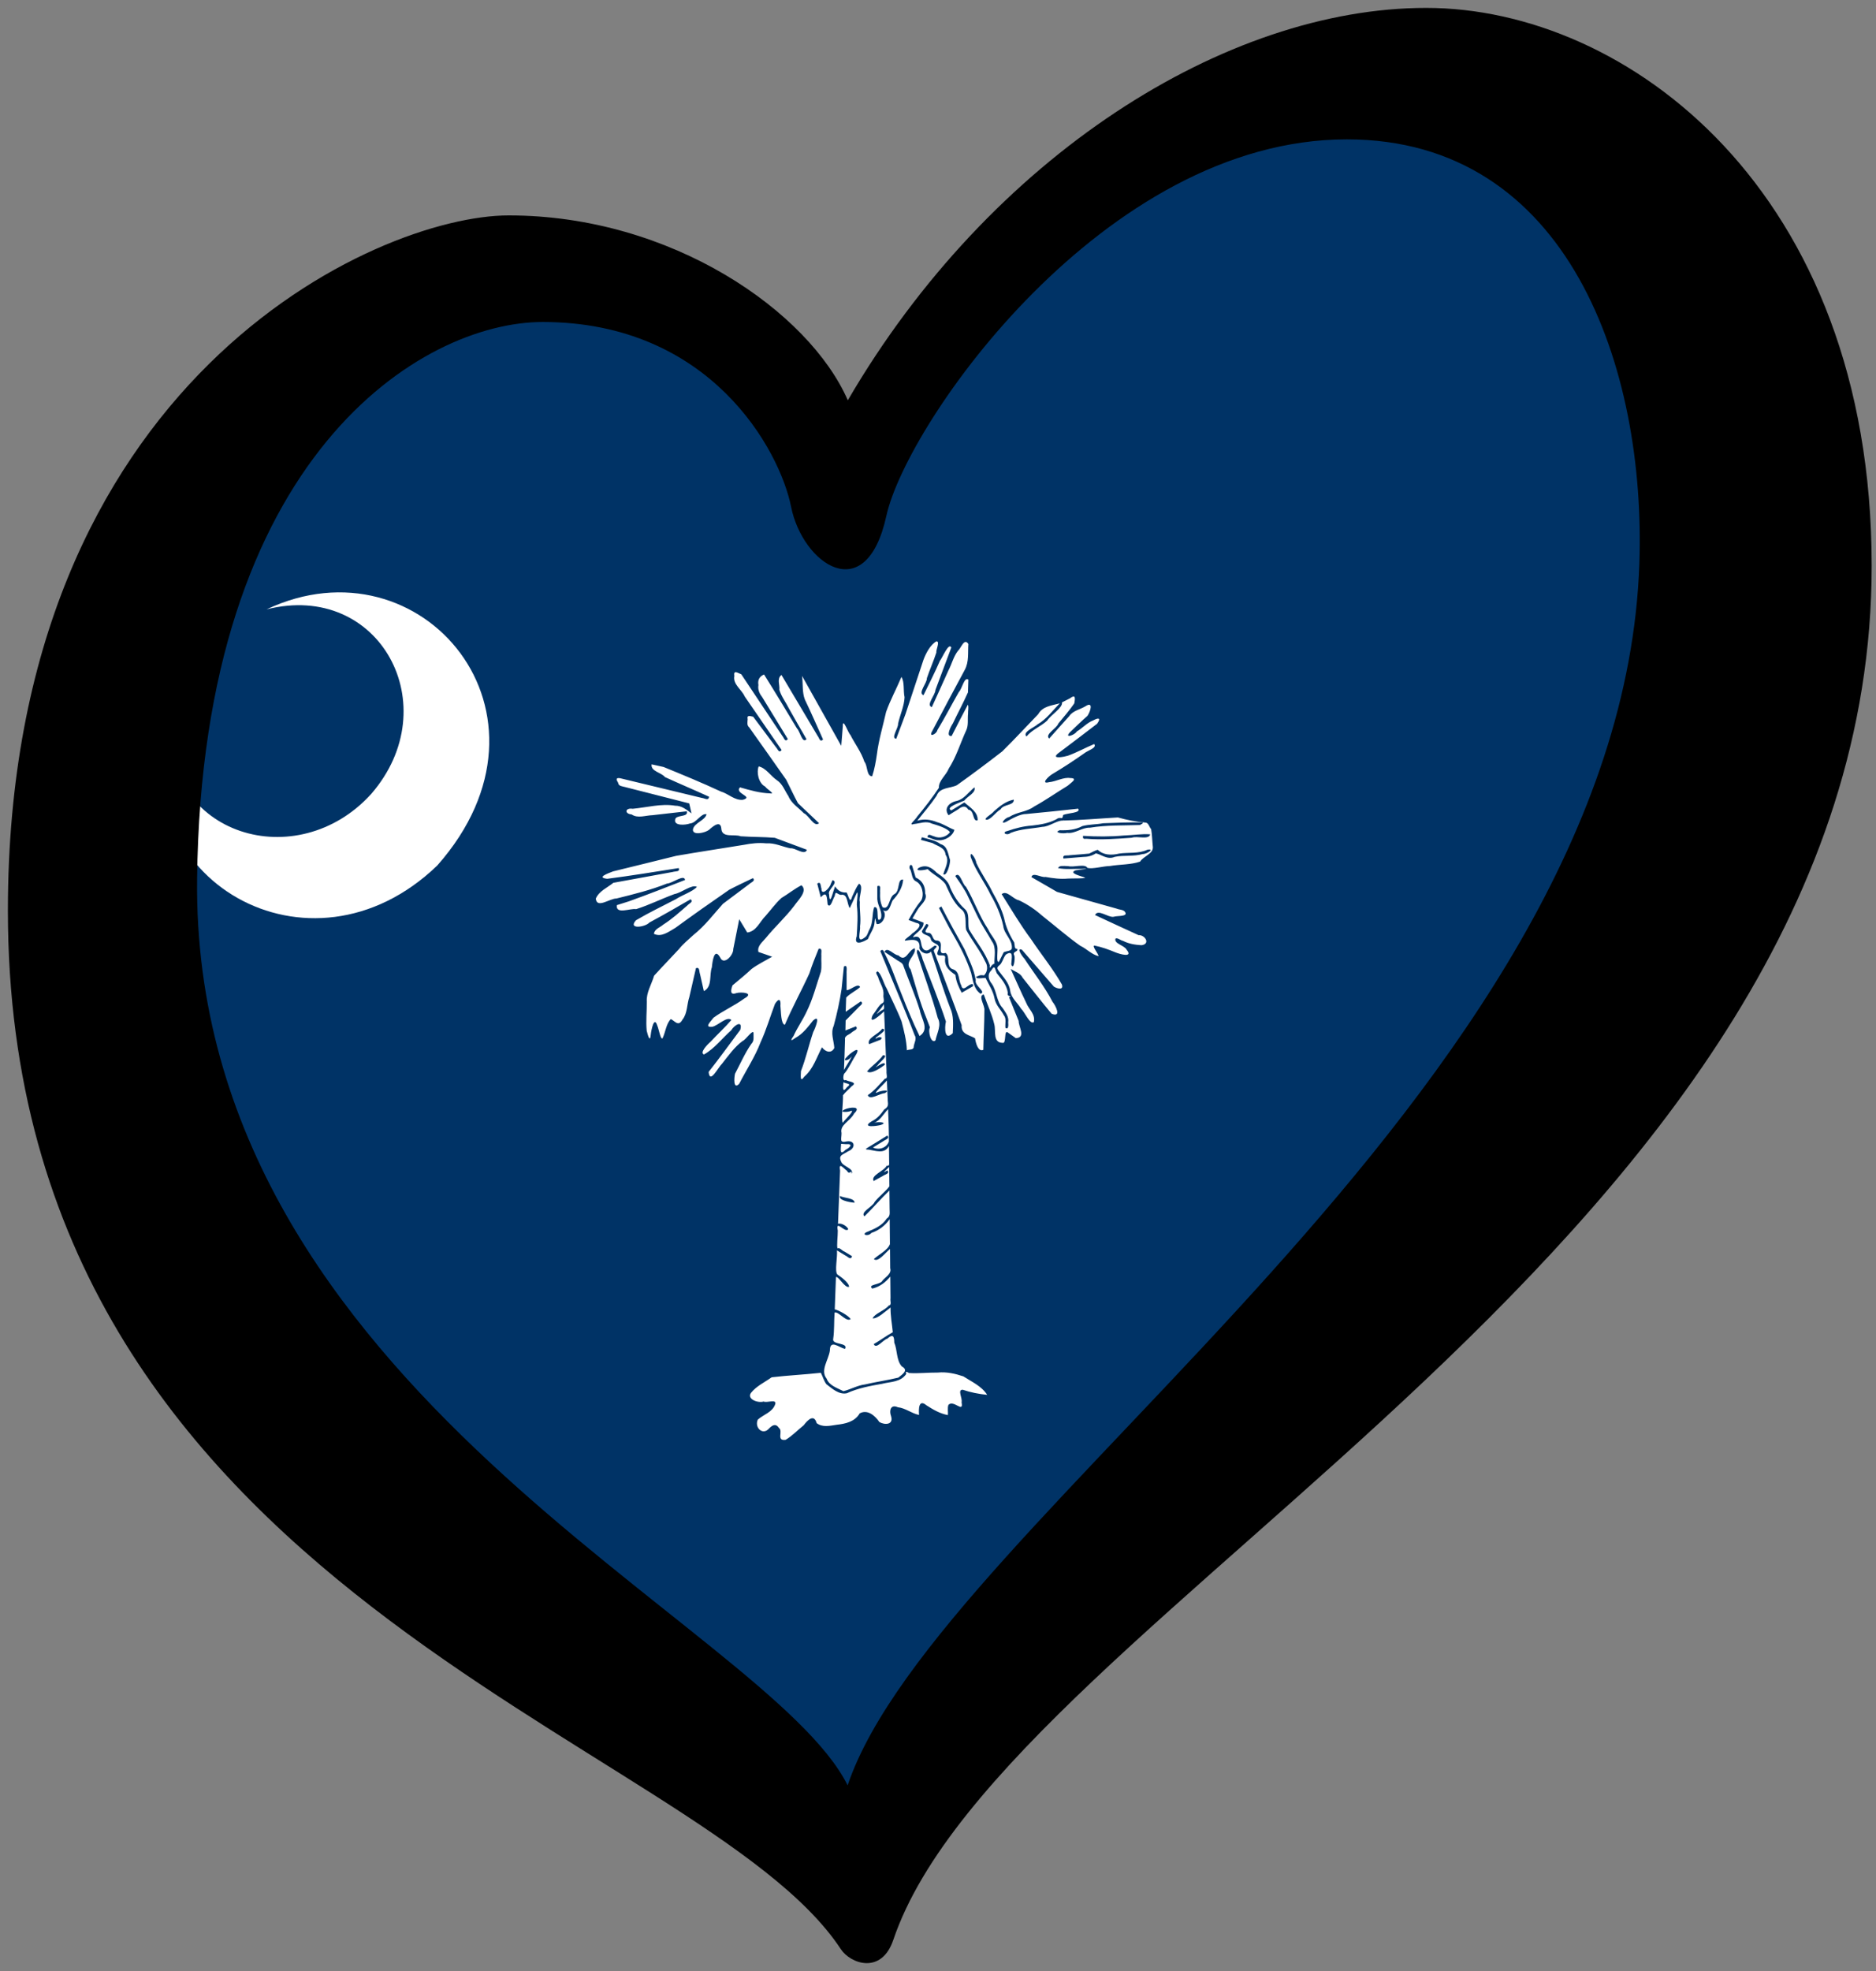
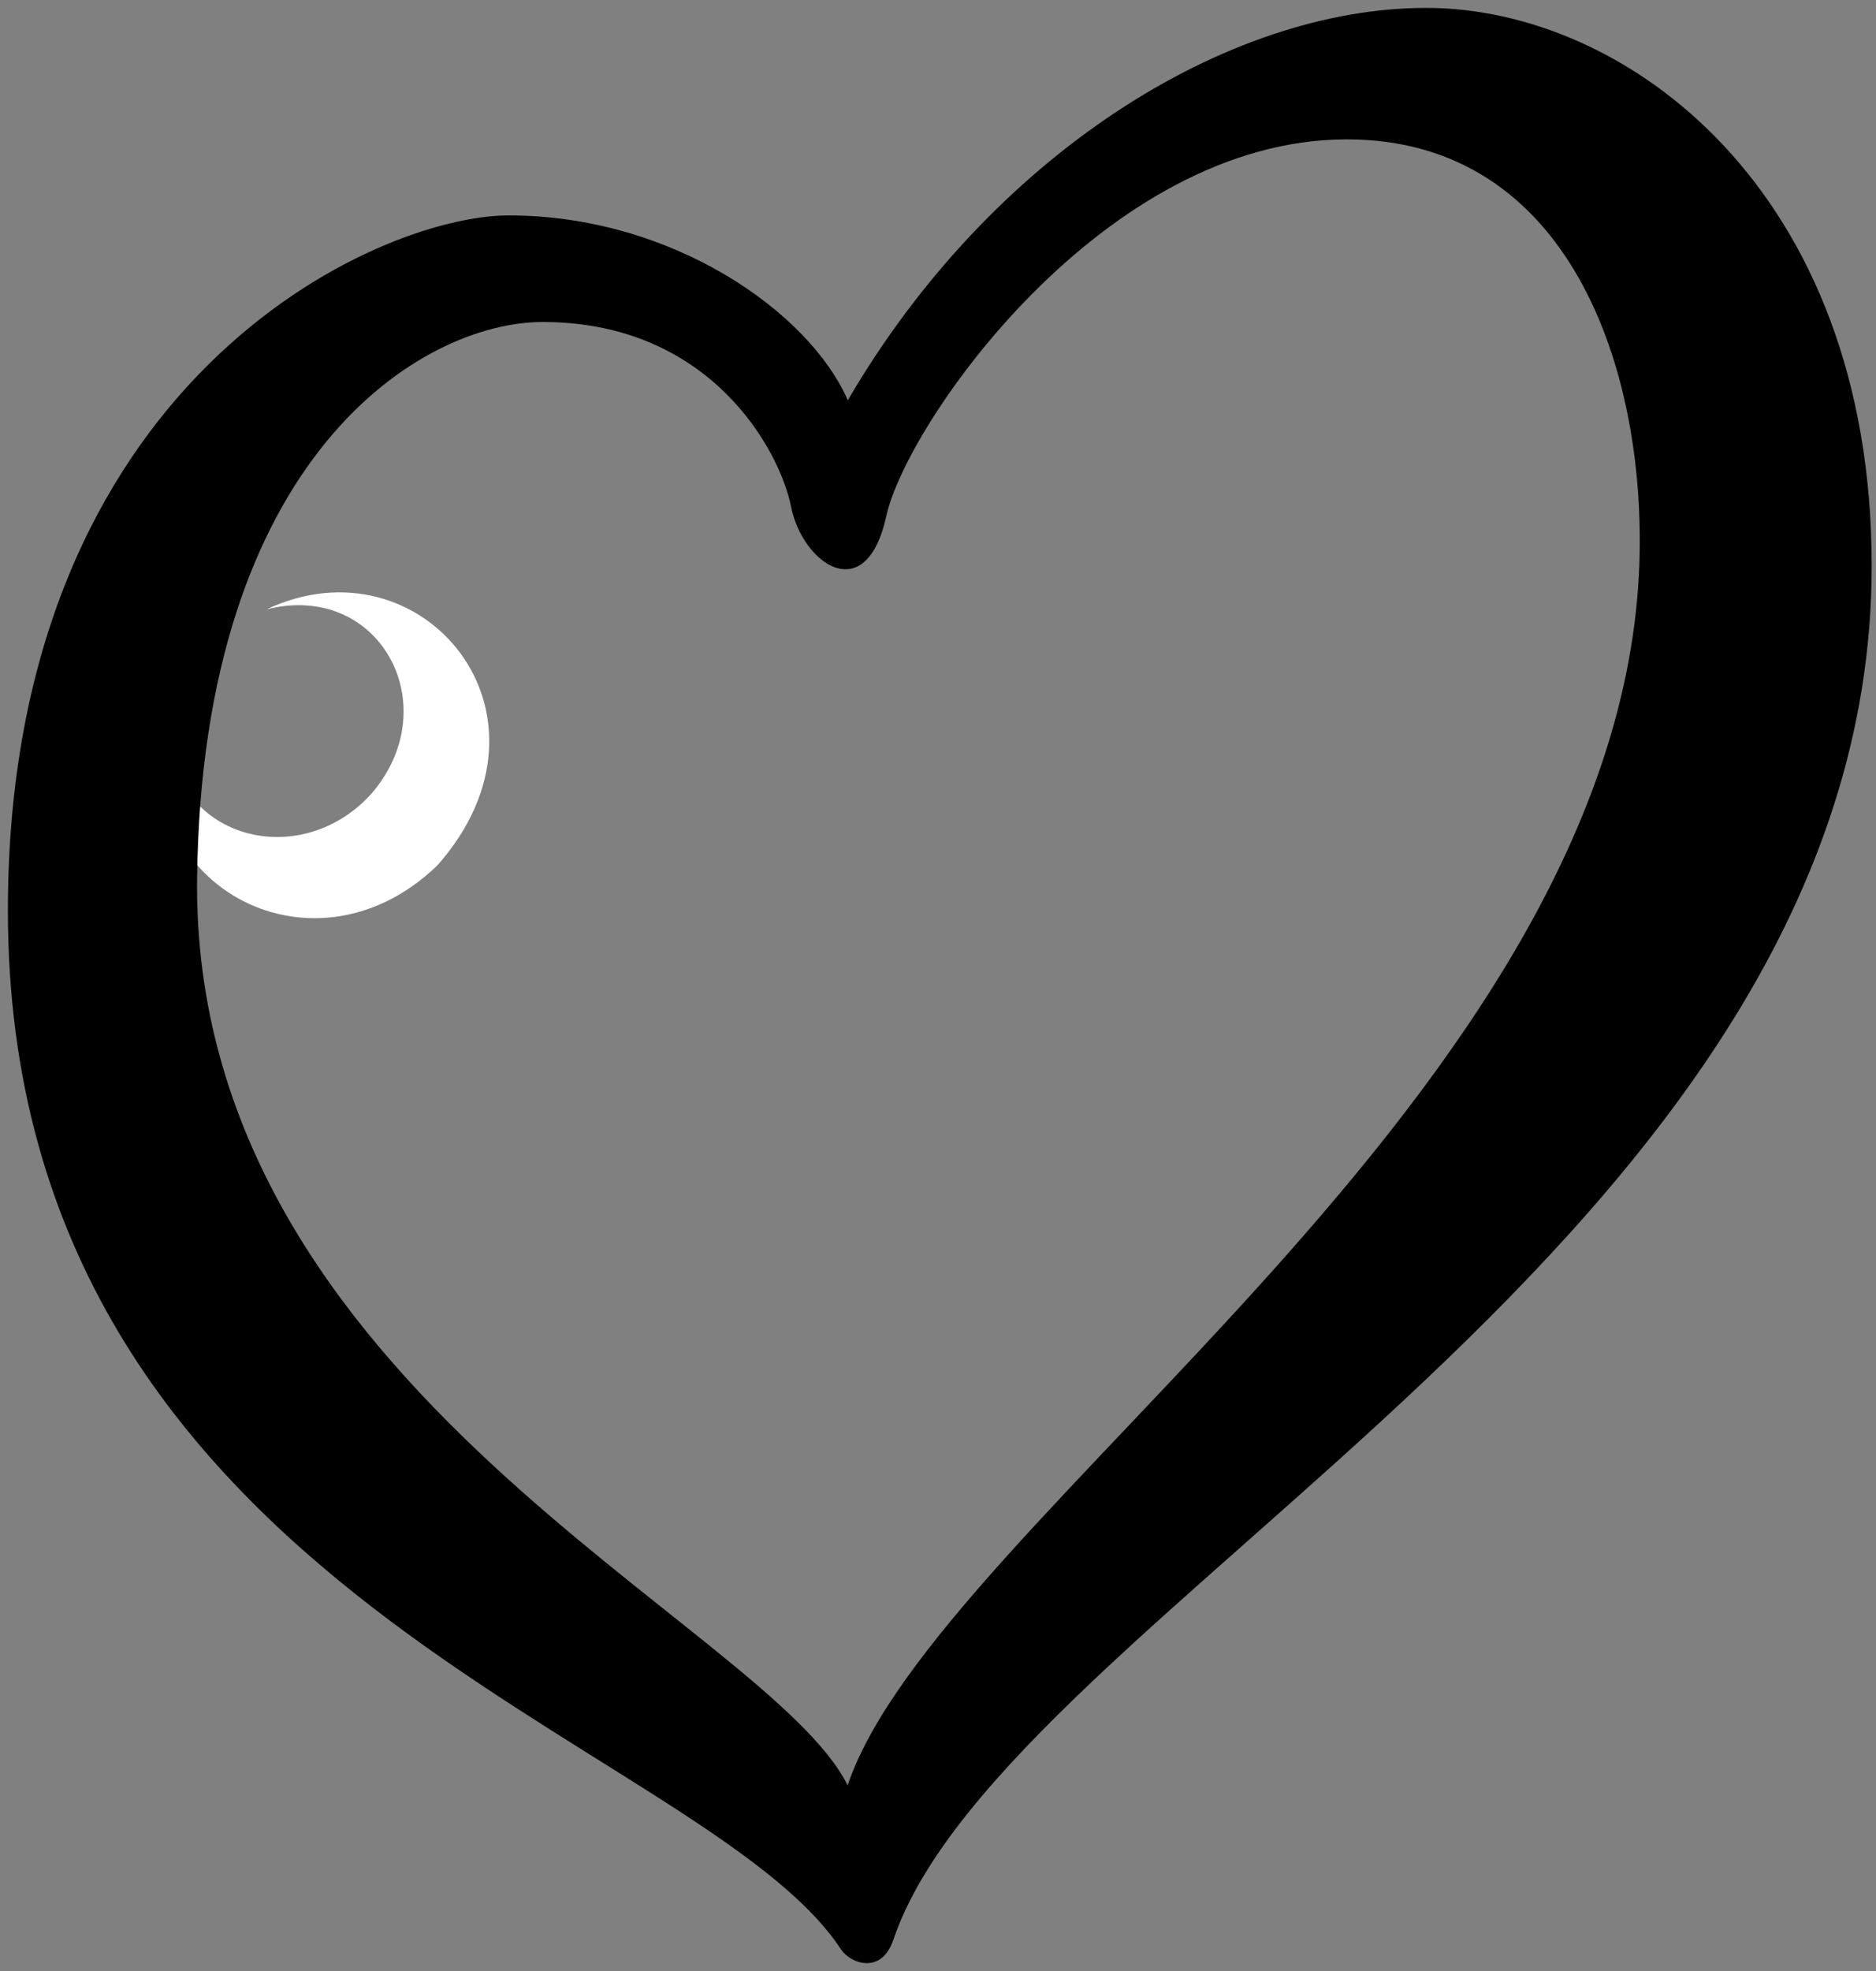
<svg xmlns="http://www.w3.org/2000/svg" xmlns:ns1="http://www.inkscape.org/namespaces/inkscape" xmlns:ns2="http://sodipodi.sourceforge.net/DTD/sodipodi-0.dtd" width="238" height="250" viewBox="0 0 62.971 66.146" version="1.1" id="svg1815" ns1:version="1.0.2-2 (e86c870879, 2021-01-15)" ns2:docname="EuroCarolina del Sur.svg">
  <rect x="0" y="0" width="62.971" height="66.146" fill="#808080" stroke="none" />
  <defs id="defs1809" />
  <ns2:namedview id="base" pagecolor="#ffffff" bordercolor="#666666" borderopacity="1.0" ns1:pageopacity="0.0" ns1:pageshadow="2" ns1:zoom="2.8" ns1:cx="87.920506" ns1:cy="124.4395" ns1:document-units="px" ns1:current-layer="svg1815" ns1:document-rotation="0" showgrid="false" units="px" ns1:window-width="1920" ns1:window-height="1001" ns1:window-x="-9" ns1:window-y="-9" ns1:window-maximized="1" />
  <g id="g865">
    <g id="g795" transform="matrix(0.074,-0.006,0,0.074,0.902,17.738)" style="display:inline">
-       <path id="rect552" style="fill:#003366" d="M 376.76,7.591 503.053,-137.305 709.264,-136.936 810.891,157.554 379.582,638.847 31.714,268.092 55.816,-5.804 253.711,-103.025 Z" ns2:nodetypes="ccccccccc" />
      <path d="M 64.354,91.538 C 43.206,162.039 128.24,219.006 186.162,167.891 246.906,104.109 179.117,17.963 108.721,45.462 160.1,36.628 190.725,95.993 156.176,133.034 122.806,167.123 61.95,144.722 64.354,91.538 Z" id="path557-1" style="fill:#ffffff;fill-opacity:1;fill-rule:evenodd;stroke:none" />
-       <path d="m 412.563,84.605 c -2.695,1.253 -4.686,4.898 -5.823,7.775 -2.699,8.032 -5.474,16.047 -8.186,24.064 -1.415,3.606 -2.781,7.274 -4.207,10.852 -2.616,-0.353 1.032,-4.823 0.831,-6.736 0.865,-3.926 2.787,-7.764 2.951,-11.771 -0.658,-3 0.067,-6.894 -1.423,-9.336 -2.223,5.13 -5.039,10.044 -6.953,15.289 -1.439,6.295 -3.37,12.477 -4.177,18.9 -0.482,3.325 -1.067,6.603 -2.146,9.791 -2.662,-0.248 -1.959,-4.94 -3.525,-6.874 -1.421,-4.519 -4.282,-8.429 -6.35,-12.67 -1.057,-1.051 -3.485,-8.437 -3.441,-4.321 -0.238,2.974 -0.442,5.951 -0.714,8.922 -5.917,-11.057 -11.851,-22.105 -17.775,-33.159 0.482,3.591 -0.015,7.461 1.29,10.854 2.873,6.194 5.498,12.499 8.242,18.75 -1.444,1.367 -1.735,-0.892 -2.456,-1.81 -5.473,-9.663 -10.946,-19.326 -16.419,-28.989 -2.21,1.553 -0.671,4.416 -0.956,6.655 0.903,3.139 2.983,5.951 4.4,8.924 2.59,4.846 5.253,9.669 7.913,14.465 -1.907,2.102 -2.945,-3.85 -4.31,-5.191 -4.949,-8.586 -9.847,-17.203 -14.943,-25.703 -2.233,0.772 -2.924,2.407 -2.548,4.571 -0.369,2.168 0.529,4.012 1.783,5.754 3.829,6.628 7.695,13.235 11.556,19.844 -1.308,1.519 -1.708,-0.7 -2.471,-1.588 -6.213,-9.831 -12.426,-19.663 -18.639,-29.494 -1.512,-0.68 -3.65,-2.495 -3.166,0.518 -0.719,3.771 3.38,6.408 4.72,9.67 5.526,8.55 11.221,17.146 16.724,25.613 -1.152,1.553 -1.68,-0.43 -2.423,-1.283 -3.492,-4.952 -6.983,-9.904 -10.475,-14.856 -1.304,-0.339 -2.979,-1.186 -2.486,0.929 -0.086,1.343 -0.444,2.759 0.696,3.771 5.586,8.383 11.276,16.723 16.796,25.133 1.791,3.664 3.423,7.438 5.312,11.033 3.19,3.282 6.379,6.565 9.569,9.847 -2.29,1.843 -4.609,-4.008 -6.89,-5.065 -2.415,-2.718 -5.664,-4.891 -7.027,-8.372 -1.657,-2.59 -2.607,-5.682 -5.163,-7.576 -2.831,-2.124 -5.006,-5.993 -8.29,-6.955 -1.061,2.34 -0.196,7.605 2.984,9.414 0.317,0.873 4.775,3.875 2.327,3.259 -4.8,-0.527 -9.308,-2.206 -13.805,-3.864 -2.718,2.607 6.488,4.694 1.321,5.757 -3.737,0.051 -6.62,-3.338 -10.036,-4.593 -8.514,-4.656 -17.237,-8.944 -25.943,-13.213 -1.807,-0.545 -3.615,-1.09 -5.422,-1.636 -0.503,3.153 4.424,4.042 6.06,6.272 6.604,3.566 13.371,6.945 19.988,10.527 -0.212,1.989 -2.007,0.485 -3.208,0.293 -12.385,-3.988 -24.77,-7.976 -37.155,-11.965 -2.08,-0.497 -1.718,0.594 -0.876,1.998 0.207,1.623 1.82,1.704 3.078,2.173 9.722,3.262 19.435,6.552 29.163,9.797 0.383,1.533 0.704,3.081 1.038,4.625 -2.21,-1.82 -4.388,-3.902 -7.415,-4.099 -6.332,-1.568 -12.857,-0.239 -19.276,-0.165 -3.426,-0.821 -3.87,1.944 -0.458,2.534 2.741,2.13 6.276,0.934 9.463,1.103 5.183,-0.155 10.366,-0.321 15.548,-0.506 0.918,2.953 -5.06,0.977 -5.287,3.375 -0.598,2.848 4.776,2.848 6.715,2.266 2.964,0.05 5.019,-4.344 7.538,-3.596 -0.658,2.818 -5.606,3.448 -6.168,6.363 -0.373,2.921 5.588,2.061 7.303,0.813 1.989,-1.653 5.414,-4.148 5.597,0.279 0.579,4.001 5.869,2.452 8.746,3.807 5.127,0.782 10.377,1.106 15.457,1.946 4.86,2.206 9.737,4.395 14.587,6.611 -0.997,2.752 -5.272,-1.421 -7.487,-1.258 -3.67,-1.024 -7.052,-3.108 -10.95,-3.146 -3.371,-0.619 -6.756,-0.547 -10.139,-0.153 -10.248,0.856 -20.517,1.551 -30.753,2.508 -9.526,1.609 -19.076,3.15 -28.601,4.724 -2.419,0.751 -7.68,2.169 -2.643,3.146 10.815,-0.508 21.608,-1.418 32.404,-2.234 0.78,1.888 -1.539,1.244 -2.701,1.545 -8.978,0.911 -17.956,1.822 -26.934,2.733 -2.764,2.044 -6.453,3.169 -7.959,6.512 0.433,4.76 6.391,0.407 9.344,0.724 7.768,-1.306 15.507,-2.543 22.997,-4.939 2.232,0.178 7.81,-3.807 8.148,-0.944 -8.469,2.613 -16.96,5.261 -25.501,7.628 -1.819,0.425 -3.637,0.85 -5.456,1.275 -0.531,4.372 6.081,1.822 8.777,2.517 5.927,-1.386 11.576,-3.778 17.434,-5.439 3.124,-0.257 7.856,-3.919 10.119,-2.415 -2.011,2.053 -6.682,3.137 -9.602,4.836 -6.027,2.637 -12.139,5.058 -18.014,8.052 -3.869,3.92 4.111,3.56 6.071,1.53 6.276,-2.879 12.474,-5.918 18.657,-9.018 1.516,1.254 -0.713,1.853 -1.502,2.713 -3.503,2.742 -6.919,5.578 -10.825,7.734 -1.513,1.215 -3.987,1.639 -4.283,3.866 3.431,1.951 6.709,-0.415 9.784,-1.951 8.038,-5.204 16.169,-10.294 24.35,-15.258 3.537,-1.584 7.166,-2.956 10.759,-4.404 1.388,1.386 -0.881,1.807 -1.741,2.62 -3.948,2.642 -7.911,5.266 -11.85,7.919 -4.306,4.454 -8.205,9.352 -13.29,12.967 -2.371,1.984 -4.792,3.77 -6.666,5.957 -3.718,3.74 -7.568,7.347 -11.253,11.121 -1.149,3.812 -3.599,7.395 -3.328,11.485 0.047,4.403 -0.453,8.854 -0.038,13.228 0.452,1.817 1.5,5.96 1.855,1.819 0.2,-1.894 1.507,-8.424 2.91,-3.842 0.771,1.714 1.529,6.882 2.443,5.985 1.338,-2.652 1.586,-6.373 3.74,-8.383 1.919,1.12 3.435,3.883 5.264,0.704 2.32,-2.701 1.976,-6.762 3.131,-10.051 0.995,-4.268 1.993,-8.535 2.994,-12.801 1.818,-0.526 1.388,1.676 1.841,2.805 0.582,2.63 1.164,5.261 1.746,7.891 3.969,-1.72 2.349,-7.085 3.628,-10.479 0.254,-2.544 1.063,-9.241 3.795,-4.129 1.605,3.849 6.051,-0.588 5.916,-3.387 0.908,-4.435 1.777,-8.877 2.706,-13.307 1.191,2.122 2.433,4.216 3.649,6.323 4.144,-0.192 5.57,-4.349 8.258,-6.812 2.416,-2.508 4.57,-5.414 7.251,-7.596 3.055,-1.575 5.918,-3.678 9.06,-5.034 3.066,2.834 -1.561,6.661 -3.303,9.092 -3.888,4.803 -8.686,8.76 -12.756,13.41 -1.607,1.854 -4.12,3.411 -3.446,6.171 2.042,0.91 4.172,1.738 6.229,2.661 -3.107,1.557 -6.446,2.897 -9.312,4.782 -2.776,2.401 -5.772,4.532 -8.683,6.764 -0.786,2.112 -1.294,4.498 1.831,3.619 2.231,-0.384 8.238,0.57 3.517,2.767 -4.437,2.9 -9.575,4.711 -13.968,7.582 -1.216,1.624 -4.482,4.173 -0.503,4.058 2.657,-0.382 6.635,-4.431 8.609,-2.381 -2.793,3.086 -6.413,6.064 -9.469,9.147 -1.557,1.205 -5.009,4.554 -2.965,5.495 4.843,-2.315 8.245,-6.667 12.371,-9.982 1.45,-2.303 5.335,-4.349 4.105,0.141 -4.79,5.963 -9.42,12.096 -14.348,17.903 0.496,5.832 4.246,-1.674 6.094,-3.239 2.881,-3.401 5.559,-7.044 9.324,-9.531 1.307,-0.284 4.754,-5.195 4.937,-3.188 -0.088,1.67 0.428,3.534 -0.991,4.833 -2.978,4.015 -4.969,8.607 -7.408,12.948 -0.403,1.874 -0.82,7.259 1.888,4.719 3.224,-6.012 7.157,-11.635 9.695,-18.001 2.602,-5.46 4.357,-11.321 6.538,-16.919 1.835,-2.739 2.732,-1.811 2.477,1.052 0.296,2.663 0.184,8.36 2.022,8.763 3.342,-7.635 7.537,-14.856 11.099,-22.377 1.233,-3.67 2.698,-7.274 4.221,-10.844 1.919,-0.201 1.038,1.883 1.227,3.093 -0.129,2.428 0.257,4.94 -0.189,7.316 -2.07,5.945 -3.623,12.076 -6.51,17.704 -1.75,3.619 -4.224,6.88 -5.917,10.52 -1.696,2.209 -1.067,2.226 0.845,0.927 3.38,-1.548 5.65,-4.45 7.994,-7.211 3.686,-2.956 0.949,3.766 0.1,5.192 -2.005,5.684 -3.302,11.648 -5.572,17.262 -0.028,1.701 -0.618,5.612 1.549,2.618 4.068,-3.181 5.549,-8.276 7.983,-12.622 1.476,2.156 4.252,3.402 5.597,0.743 -0.226,-3.358 -1.774,-6.838 -0.263,-10.09 1.493,-5.379 2.719,-10.859 3.561,-16.373 0.405,-3.352 0.631,-6.742 1.046,-10.082 1.865,-0.961 1.077,2 1.227,3.124 0,2.555 0,5.111 0,7.666 1.827,0.201 5.18,-3.037 6.135,-0.912 -1.844,1.58 -4.661,2.558 -6.331,4.277 -0.071,2.14 -0.142,4.28 -0.213,6.42 2.276,-1.384 4.551,-2.768 6.827,-4.153 1.614,1.135 -0.525,1.92 -1.257,2.859 -1.867,1.742 -3.734,3.484 -5.601,5.226 -0.032,1.51 -0.063,3.02 -0.094,4.53 1.582,-0.497 3.176,-0.96 4.75,-1.479 1.298,1.477 -0.941,1.81 -1.869,2.58 -1.05,0.975 -3.409,1.142 -3.068,2.976 -0.119,4.609 -0.288,9.216 -0.474,13.823 0.832,-1.647 3.767,-5.613 3.338,-5.838 -0.962,1.883 -4.463,2.009 -2.079,0.05 0.991,-1.204 6.393,-5.049 4.486,-1.207 -1.859,2.682 -3.475,6.252 -5.427,8.454 -0.555,-0.054 -1.221,3.888 0.461,3.109 1.397,0.95 5.708,1.384 2.73,3.038 -1.274,1.279 -2.869,2.417 -3.949,3.782 0.088,3.857 -0.884,10.282 -0.129,12.523 1.138,-1.599 4.883,-4.488 4.097,-5.243 -1.579,0.755 -6.393,0.395 -3.024,-0.83 2.052,-0.778 7.784,-0.997 4.121,2.234 -1.952,3.479 -6.599,4.574 -5.722,8.379 0.018,2.808 -1.132,4.523 2.304,4.009 3.933,-0.344 4.207,3.488 0.662,4.537 -2.438,1.423 -4.569,1.33 -3.096,4.562 0.759,2.124 6.004,3.557 4.688,5.757 -0.196,-2.481 -0.754,0.957 -2.111,-1.532 -1.67,-1.332 -3.82,-4.499 -3.114,-0.298 -0.307,8.014 -0.624,16.027 -0.941,24.041 1.653,-0.506 4.585,1.81 4.615,2.883 -1.705,1.581 -5.774,-5.324 -4.716,0.144 0.057,2.463 -0.591,7.014 -0.089,8.16 0.82,-0.69 2.123,1.283 3.13,1.624 1.149,0.795 2.298,1.589 3.447,2.384 -0.633,1.953 -1.981,-0.06 -3.059,-0.579 -1.266,-0.877 -2.533,-1.753 -3.799,-2.63 0.297,3.258 -1.134,9.253 0.177,10.938 1.495,1.102 5.401,4.271 5.305,6.042 -1.933,0.516 -4.724,-5.251 -5.941,-4.922 -0.188,4.863 -0.362,9.726 -0.548,14.589 2.03,0.681 6.142,3.324 7.214,4.988 -1.834,1.554 -5.706,-4.217 -7.293,-3.484 -0.288,3.928 -0.052,7.944 -0.615,11.826 -0.745,2.823 7.032,2.126 5.35,5.01 -2.868,-0.946 -6.849,-5.049 -6.872,0.254 -0.613,4.227 -4.461,8.544 -1.465,12.55 1.153,3.253 4.847,4.638 7.613,6.292 3.267,-0.515 6.403,-2.13 9.805,-2.257 5.014,-0.777 10.114,-1.057 15.112,-1.864 2.112,-1.54 4.729,-2.992 1.546,-4.967 -2.534,-3.111 -1.932,-7.545 -3.402,-11.077 -0.003,-2.875 -0.594,-4.125 -3.124,-2.049 -1.983,0.393 -5.065,4.621 -6.188,1.986 2.963,-1.434 5.651,-3.299 8.651,-4.688 -0.355,-3.762 -1.082,-7.504 -1.007,-11.294 -2.37,1.529 -5.871,4.707 -8.146,4.269 0.928,-2.117 5.461,-3.048 7.391,-5.275 1.403,-0.019 0.486,-2.009 0.725,-3.185 -0.032,-3.28 -0.064,-6.559 -0.096,-9.839 -2.196,2.479 -4.824,4.246 -8.148,4.782 -2.472,-2.161 3.773,-1.383 4.58,-3.223 1.495,-1.689 4.258,-2.741 3.517,-5.38 -0.025,-2.9 -0.05,-5.8 -0.075,-8.7 -1.932,1.283 -5.472,5.884 -7.338,3.978 2.018,-1.798 6.385,-3.517 7.3,-6.207 -0.04,-3.766 -0.079,-7.533 -0.119,-11.299 -2.083,2.782 -4.925,4.688 -8.289,5.565 -1.651,1.831 -5.019,0.205 -1.662,-0.711 3.275,-1.086 6.582,-2.272 8.619,-5.249 1.851,-0.992 1.229,-2.755 1.295,-4.582 -0.03,-2.683 -0.06,-5.365 -0.089,-8.048 -3.912,3.468 -7.445,7.314 -11.326,10.822 -2.043,-2.156 3.796,-4.026 4.625,-6.166 1.931,-2.314 5.206,-4.551 6.696,-6.54 -0.03,-2.927 -0.06,-5.854 -0.09,-8.781 -1.491,1.379 -3.905,3.127 -0.849,1.479 1.368,1.54 -1.033,1.697 -2.04,2.365 -1.385,0.649 -2.775,1.289 -4.158,1.945 -1.446,-2.716 4.68,-4.047 5.901,-6.436 1.653,0.406 1.041,-1.152 1.116,-2.76 -0.021,-2.042 -0.043,-4.083 -0.065,-6.125 -2.044,3.721 -6.116,1.563 -9.366,0.888 -2.4,-0.196 -0.142,-0.928 0.856,-1.522 2.575,-1.383 5.149,-2.765 7.724,-4.148 1.452,1.465 -0.943,1.743 -1.914,2.461 -1.522,0.805 -3.045,1.61 -4.567,2.415 2.854,1.599 6.354,0.576 7.23,-2.197 0.008,-4.904 -0.134,-9.723 -0.371,-14.634 -2.256,2.267 -3.551,4.746 -6.355,5.757 1.312,-0.606 6.72,0.181 3.083,1.133 -2.086,0.417 -9.05,0.682 -4.177,-1.975 2.489,-0.978 4.105,-2.795 5.688,-4.884 1.882,-1.084 1.864,-1.819 1.609,-4.034 -0.128,-3.018 -0.255,-6.035 -0.383,-9.053 -1.142,1.404 -6.007,5.249 -4.766,5.245 1.456,-0.918 7.165,-1.184 3.771,0.464 -2.177,-0.138 -6.882,2.894 -7.656,0.237 3.033,-1.742 5.263,-4.461 7.796,-6.858 1.483,0.19 0.506,-1.99 0.692,-3.338 -0.365,-9.059 -0.73,-18.118 -1.095,-27.178 -1.425,1.265 -7.391,6.087 -5.21,1.301 1.463,-1.676 2.953,-4.608 4.577,-5.178 1.063,-0.546 0.093,-2.524 0.34,-3.644 0.245,-2.773 -1.446,-5.135 -2.273,-7.68 -0.058,-1.04 -2.007,-2.858 -0.349,-3.166 1.805,1.533 2.659,5.695 4.121,8.158 2.224,5.148 4.764,10.182 6.721,15.431 1.082,4.368 2.234,8.722 2.391,13.245 1.111,-0.405 3.183,0.265 3.106,-1.467 0.259,-1.704 1.49,-3.461 0.409,-5.092 -4.872,-13.259 -10.413,-26.254 -15.564,-39.405 1.222,-1.269 1.627,0.461 2.106,1.492 2.997,5.974 4.954,12.4 7.451,18.595 2.534,6.718 5.199,13.398 8.249,19.898 4.694,-2.731 0.812,-7.621 0.149,-11.594 -2.194,-7.266 -5.159,-14.277 -7.701,-21.428 -0.755,-1.271 -2.404,-1.867 -3.501,-2.879 -1.616,-1.192 -3.273,-2.4 -4.865,-3.581 1.324,-2.5 4.263,1.895 6.295,2.112 3.494,3.681 4.354,-1.977 7.454,-2.627 0.869,3.19 -5.024,5.772 -1.886,9.456 2.261,7.714 4.29,15.506 7.285,22.978 0.496,1.347 0.997,2.692 1.49,4.04 -1.013,1.456 0.43,7.688 2.495,6.082 0.708,-3.364 2.86,-6.694 1.032,-10.094 -2.682,-10.251 -6.364,-20.209 -9.464,-30.339 0.041,-3.692 2.347,1.574 2.605,3.161 3.563,9.677 7.418,19.265 10.568,29.083 -0.669,2.884 -0.648,8.984 3.115,5.537 0.169,-3.851 0.469,-7.794 -1.133,-11.42 -3.258,-8.67 -5.847,-17.594 -8.746,-26.395 -1.656,1.801 -4.769,0.076 -5.253,-1.913 0.556,-4.373 -3.055,-4.251 -6.316,-3.97 -1.426,-0.139 2.49,-2.183 2.949,-2.926 1.762,-0.968 5.516,-3.932 1.896,-4.727 -1.157,-0.531 -2.307,-1.076 -3.469,-1.597 1.728,-2.974 3.518,-5.892 5.807,-8.48 1.41,-2.571 0.339,-7.183 -2.397,-8.751 -1.984,-1.09 -1.761,-3.604 -2.546,-5.467 -1.036,-1.097 0.003,-3.211 0.829,-1.62 0.516,1.772 1.031,3.544 1.547,5.316 2.988,1.603 4.375,4.234 4.306,7.552 1.363,3.096 -2.229,4.974 -3.554,7.318 -0.789,1.148 -1.456,2.385 -2.199,3.566 1.663,0.784 3.362,1.497 5.002,2.328 0.344,3.126 -5.051,5.193 -4.656,6.26 5.237,-1.405 2.058,5.893 6.011,6.491 1.343,-0.013 2.511,-1.349 3.783,-1.905 2.268,0.429 -0.952,1.486 -0.418,2.499 4.227,11.493 8.567,22.996 12.583,34.535 -0.383,4.175 3.595,4.72 6.072,6.449 0.343,2.226 1.408,6.453 3.756,5.545 0.101,-5.955 0.474,-11.944 0.491,-17.877 0.34,-2.033 -3.114,-6.959 -0.283,-7.204 1.589,4.656 3.693,9.195 4.785,13.988 0.769,3.113 -0.763,8.17 3.701,8.633 1.97,0.801 0.445,-6.354 2.556,-4.406 1.164,0.923 2.328,1.846 3.492,2.768 4.725,0.113 1.212,-5.067 1.29,-7.708 -1.486,-3.694 -2.897,-7.434 -4.373,-11.137 2.2,-0.91 -1.182,0.322 -0.545,-2.037 -0.508,-3.653 -2.875,-6.401 -4.994,-9.257 -0.899,-1.936 -0.838,-4.228 -2.517,-1.479 -1.997,1.654 -1.117,4.382 0.284,6.126 2.278,3.527 2.053,8.188 4.899,11.377 1.252,2.054 2.931,4.126 2.496,6.675 0.111,1.173 0.204,3.506 -1.258,2.376 -0.195,-1.991 0.535,-4.144 -0.697,-5.725 -1.509,-2.966 -3.674,-4.817 -4.273,-8.15 -0.654,-3.351 -2.523,-6.215 -3.932,-9.249 0.316,-0.737 -4.701,0.404 -4.312,-1.164 1.388,-0.195 1.142,-0.806 3.494,-0.283 1.781,-1.506 1.763,-4.342 0.566,-6.229 -2.363,-5.295 -6.002,-9.936 -8.651,-15.069 -0.668,-3.35 0.663,-7.475 -2.55,-9.809 -3.32,-3.233 -5,-7.593 -6.856,-11.74 -2.133,-2.973 -5.606,-4.724 -8.085,-7.425 -1.35,0.427 -6.439,0.586 -3.912,-0.938 3.482,-1.393 5.879,0.594 8.096,2.952 2.527,1.965 5.211,3.997 6.058,7.223 1.576,3.767 3.628,7.252 6.547,10.143 2.572,2.415 1.244,6.276 1.929,9.374 3.166,5.743 7.402,10.987 9.532,17.24 -0.46,2.735 0.756,-0.875 2.055,-0.556 -0.123,-3.097 0.955,-7.285 -1.048,-10.171 -2.091,-3.888 -4.527,-7.637 -6.418,-11.609 -1.316,-2.835 -2.927,-6.38 -4.394,-9.474 -1.54,-3.575 -3.778,-6.785 -5.894,-10.031 2.109,-2.206 3.208,4.149 4.845,5.254 3.684,6.517 6.003,13.716 10.03,20.049 1.175,2.78 3.666,5.219 4.193,8.179 0.405,1.77 -0.702,7.503 0.734,7.028 0.717,-1.382 1.447,-2.757 2.157,-4.143 1.148,-0.544 3.42,-0.197 3.696,-1.454 0.398,-3.864 -3.493,-6.677 -3.884,-10.469 -1.1,-5.174 -3.173,-10.066 -5.746,-14.669 -2.761,-6.061 -6.813,-11.444 -8.998,-17.771 -0.578,-3.691 2.415,1.021 2.477,2.744 2.125,4.835 5.227,9.178 7.422,13.998 2.091,3.921 4.09,7.875 5.239,12.193 0.787,4.06 2.462,7.814 4.576,11.37 0.363,1.623 -0.048,2.887 1.335,3.035 0.639,1.491 -2.466,0.736 -1.238,3.021 0.354,1.43 -0.371,6.832 -1.443,3.758 0.094,-2.535 1.289,-6.658 -2.333,-4.717 -0.965,0.836 -1.333,2.43 -2.075,3.55 -0.61,1.523 -2.891,1.416 -1.338,3.577 2.031,3.025 4.734,5.717 5.265,9.482 0.431,3.358 3.22,5.633 4.908,8.534 1.83,1.88 3.976,7.637 5.811,6.604 0.82,-3.575 -2.319,-5.96 -3.468,-9.066 -2.456,-5.254 -4.684,-10.613 -7.03,-15.918 1.906,1.375 4.335,2.176 5.422,4.432 4.364,5.812 8.654,11.683 13.139,17.401 4.699,2.257 1.813,-3.601 0.378,-5.443 -3.584,-7.232 -8.49,-13.702 -12.724,-20.562 -0.92,-0.938 -3.861,-5.502 -1.114,-4.097 4.833,5.965 9.666,11.93 14.499,17.895 1.633,1.116 4.582,2.045 3.601,-0.734 -4.145,-7.569 -9.422,-14.441 -14.037,-21.729 -4.825,-6.863 -8.924,-14.2 -13.253,-21.392 2.278,-1.844 5.268,2.785 7.808,3.391 4.062,2.219 7.682,5.052 11.008,8.255 5.604,4.873 10.992,10.03 16.815,14.632 2.902,1.59 5.166,4.367 8.287,5.402 0.052,-1.048 -3.192,-4.986 -1.829,-4.961 3.271,0.922 6.364,2.28 9.386,3.791 2.025,0.997 8.359,3.379 5.185,-0.749 -1.01,-2.066 -5.822,-3.184 -5.036,-5.425 0.893,-0.48 2.343,1.028 3.451,1.313 2.542,1.528 5.4,2.221 8.317,2.633 4.265,-0.191 1.585,-4.633 -1.296,-4.662 -6.611,-3.522 -13.171,-7.147 -19.751,-10.722 1.364,-2.763 5.827,1.624 8.4,1.479 1.503,-0.473 7.025,0.662 5.093,-1.944 -0.818,-1.002 -2.509,-1.035 -3.68,-1.645 -9.015,-3.265 -18.048,-6.49 -27.053,-9.781 -3.842,-2.588 -7.748,-5.097 -11.609,-7.645 0.59,-2.366 4.461,0.682 6.386,0.44 3.373,0.881 6.763,1.609 10.267,1.567 2.25,0.062 6.969,0.634 7.788,0.26 -1.49,-0.804 -8.066,-2.708 -4.312,-3.733 1.883,-0.116 7.801,-0.235 2.756,-0.423 -3.579,-0.372 -7.318,-0.244 -10.774,-1.194 0.442,-1.279 2.23,-0.797 4.565,-0.549 2.549,0.874 7.712,-0.623 8.709,1.515 2.53,0.81 6.974,-0.23 10.23,-0.033 4.506,-0.396 9.462,0.226 13.683,-0.887 1.472,-2.292 5.873,-3.036 5.793,-6.011 -0.294,-2.761 -0.326,-5.607 -0.779,-8.315 -0.937,-1.024 -1.136,-3.105 -2.724,-3.197 -4.255,-0.698 -8.324,-1.868 -12.358,-3.317 -8.396,-0.205 -16.827,-0.129 -25.199,-0.629 -2.713,-0.177 -5.943,2.28 -9.06,2.108 -4.816,0.484 -9.735,0.086 -14.405,1.575 -1.801,1.396 -4.305,-0.618 -1.419,-0.977 3.608,-0.955 7.258,-1.608 11.002,-1.551 3.807,-0.122 7.634,-0.406 11.164,-1.964 2.164,-1.468 2.643,1.026 3.067,-1.696 1.98,-0.751 8.318,-0.219 6.825,-2.307 -7.82,0.265 -15.646,0.36 -23.469,0.503 -2.814,-0.278 -6.402,1.46 -9.186,2.8 -3.263,1.319 -0.571,-1.989 1.447,-2.076 3.464,-2.054 7.773,-1.545 11.137,-3.775 5.258,-2.45 10.198,-5.55 15.321,-8.242 1.331,-1.178 5.035,-3.014 1.116,-3.395 -3.075,-0.709 -6.362,1.062 -9.547,1.099 -4.201,0.742 0.005,-2.919 1.584,-3.624 4.906,-2.522 9.706,-5.28 14.398,-8.205 1.489,-1.136 5.881,-1.911 4.467,-3.807 -3.977,1.328 -7.915,3.229 -11.986,4.341 -1.377,0.328 -7.623,1.1 -4.538,-1.335 5.997,-3.961 11.899,-8.067 17.845,-12.098 1.981,-2.661 0.546,-2.729 -1.831,-1.643 -2.753,0.838 -4.805,3.089 -7.37,4.398 -0.88,1.543 -5.814,2.85 -3.195,0.176 2.656,-2.308 5.251,-4.694 8.023,-6.864 1.401,-1.951 2.838,-6.596 -0.968,-4.407 -2.453,1.292 -5.607,1.484 -7.316,3.87 -3.02,3.139 -6.097,6.256 -9.082,9.409 -2.182,-2.046 3.461,-4.302 4.156,-6.469 2.451,-2.807 5.032,-5.536 7.232,-8.538 0.465,-2.461 0.573,-4.194 -1.925,-2.479 -1.214,0.522 -2.429,1.045 -3.643,1.567 0.365,2.539 -5.023,5.19 -6.732,7.708 -2.894,2.47 -6.829,3.508 -9.375,6.449 -2.034,-2.172 3.563,-3.821 5.002,-5.096 4.069,-1.98 6.822,-5.71 10.099,-8.714 -3.585,0.727 -7.716,0.579 -9.815,4.153 -5.428,5.159 -10.71,10.5 -16.265,15.51 -6.772,4.696 -13.655,9.298 -20.606,13.685 -3.179,1.28 -7.697,0.228 -9.203,4.062 -2.656,3.735 -5.801,7.077 -8.76,10.567 3.182,-0.701 6.203,0.026 9.076,1.437 2.762,0.966 5.109,2.876 7.755,4.069 -0.59,2.629 -4.217,4.622 -7.072,4.14 -1.794,-0.049 -3.411,-1.262 -5.134,-1.78 0.171,-2.068 1.925,-0.399 3.096,-0.107 2.3,1.245 5.419,0.76 7.114,-1.28 -0.884,-1.815 -5.576,-3.649 -8.299,-4.663 -2.471,-1.485 -5.303,-0.463 -7.983,-0.43 -3.17,0.72 0.885,-2.089 1.353,-3.186 3.508,-3.943 6.865,-8.009 9.909,-12.324 -0.221,-3.185 3.311,-5.436 4.486,-8.375 3.461,-5.1 5.247,-11.111 7.902,-16.652 1.13,-2.312 0.547,-5.012 0.841,-7.514 -0.084,-1.357 0.397,-2.837 -0.079,-4.11 -2.463,4.532 -4.997,9.059 -7.362,13.622 -2.914,0.168 -0.3,-4.45 0.54,-5.65 2.24,-4.527 4.766,-8.977 6.86,-13.539 0.061,-1.909 0.121,-3.818 0.182,-5.727 -1.887,-1.64 -2.837,3.956 -4.335,5.267 -3.279,5.46 -6.307,11.101 -9.726,16.458 -0.335,1.811 -3.957,3.127 -2.505,0.562 4.885,-8.986 9.901,-17.94 14.912,-26.831 2.014,-3.571 1.367,-7.74 1.654,-11.657 -1.931,-3.051 -3.278,1.642 -4.825,2.854 -1.979,2.458 -2.707,5.685 -4.227,8.445 -2.466,5.355 -5.023,10.676 -7.528,16.008 -2.803,-1.155 1.617,-5.341 1.654,-7.695 2.403,-6.209 4.794,-12.423 7.186,-18.637 -1.198,-2.492 -3.889,4.084 -5.159,5.6 -2.282,5.099 -4.931,10.025 -7.456,15.006 -2.699,-1.176 1.647,-5.322 1.529,-7.579 1.307,-3.774 3.027,-7.512 4.291,-11.234 -0.19,-1.405 1.801,-5.057 0.032,-5.128 z m 17.303,67.701 c 0.621,2.482 -3.118,3.614 -4.656,5.537 -1.933,0.721 -8.845,2.418 -5.87,3.972 1.966,-1.042 3.937,-2.075 5.901,-3.123 2.513,2.385 6.314,4.938 6.017,8.58 -2.388,0.599 -1.369,-4.679 -4.211,-5.17 -1.31,-2.267 -2.968,-1.688 -4.732,-0.441 -1.402,0.756 -2.834,1.459 -4.215,2.254 -2.347,-3.206 0.254,-5.796 3.631,-6.178 3.349,-0.523 5.299,-3.409 7.82,-5.336 l 0.069,-0.057 z m 17.806,6.921 c 0.232,2.802 -4.695,1.58 -6.023,3.943 -2.149,1.039 -4.323,4.232 -6.243,4.205 -2.119,-0.413 2.547,-2.46 3.29,-3.612 2.686,-2.153 5.428,-4.136 8.976,-4.536 z m 22.84,10.948 c -0.545,0.521 -0.163,0.417 0,0 z m -64.524,2.737 c 2.92,1.098 6.031,1.796 8.503,3.814 3.194,1.13 3.345,4.783 4.272,7.541 0.09,1.777 -1.446,7.43 -3.057,6.221 0.651,-2.606 2.962,-5.817 1.01,-8.798 -0.257,-3.277 -3.66,-4.187 -5.963,-5.767 -1.735,-0.615 -3.47,-1.231 -5.205,-1.846 0.147,-0.388 0.294,-0.776 0.44,-1.164 z m 82.236,0.315 c 5.931,0.243 11.911,0.502 17.806,1.07 0.657,0.694 -1.185,0.736 -0.912,1.101 -7.637,-0.348 -15.274,-1.276 -22.92,-0.643 -3.58,-0.46 -6.706,2.274 -10.331,1.502 -1.932,0.378 -6.38,-0.654 -3.337,-1.457 3.472,0.389 7.007,0.431 10.247,-1.057 3.07,-0.559 6.321,-0.185 9.447,-0.516 z m -9.123,4.971 c 6.127,0.872 12.281,1.416 18.474,1.341 3.903,0.218 8.468,-0.172 11.974,0.45 -0.583,2.599 -6.033,0.092 -8.361,0.868 -6.878,-0.082 -13.77,-0.081 -20.576,-1.212 -1.317,0.037 -1.725,-0.17 -1.51,-1.447 z m 6.638,6.858 c 2.521,2.626 6.13,3.099 9.758,2.51 4.269,-0.276 8.643,0.88 12.784,-0.71 3.601,-0.335 -0.262,2.026 -2.147,1.792 -4.184,0.878 -8.461,-0.283 -12.687,0.247 -3.376,1.195 -6.143,-1.652 -8.566,-2.285 -1.813,1.071 -3.804,1.303 -5.852,1.152 -2.943,0 -5.887,0 -8.83,0 -0.596,-1.962 1.665,-1.068 2.841,-1.258 2.942,-0.021 5.895,0.042 8.83,-0.032 1.275,-0.499 2.515,-1.158 3.87,-1.416 z m -120.271,3.995 c 3.066,1.262 -2.492,4.298 -1.587,6.295 0.137,2.094 0.384,3.583 1.367,0.69 0.45,-1.353 0.866,-2.718 1.353,-4.058 1.239,2.044 2.868,3.188 5.222,3.209 1.006,1.726 1.488,5.637 2.547,2.024 0.97,-1.865 1.719,-4.02 3.115,-5.547 2.27,1.296 -0.314,5.911 0.346,8.274 -0.187,3.724 0.605,7.451 0.078,11.185 0.326,2.223 -1.867,7.88 2.084,5.182 1.364,-0.649 1.543,-2.571 2.379,-3.787 1.513,-2.928 0.954,-6.494 1.94,-9.591 2.932,-0.752 0.27,8.145 3.098,5.323 0.825,-3.011 -1.406,-5.547 -1.651,-8.878 0,-1.971 0,-3.943 0,-5.914 1.962,-0.596 1.068,1.665 1.258,2.841 -0.144,2.371 0.104,4.728 1.133,6.911 3.232,1.744 2.713,-4.266 5.285,-5.474 2.8,-1.119 1.227,-6.959 4.058,-6.323 -0.263,3.599 -2.268,6.576 -4.75,9.029 -1.017,1.715 -1.491,5.854 -4.404,4.184 2.114,2.168 -0.285,6.715 -2.894,5.946 -0.577,-1.927 -0.623,-4.182 -0.93,-0.888 -0.091,2.748 -2.013,4.923 -3.002,7.401 -2.376,1.304 -6.648,2.734 -5.085,-1.686 0.29,-4.735 0.633,-9.474 0.052,-14.201 -0.055,-1.553 0.791,-6.437 0.019,-5.477 -1.092,2.209 -2.136,4.457 -3.228,6.672 -1.352,-2.024 -0.814,-6.801 -4.017,-6.317 -1.776,-0.353 -2.404,-2.473 -2.841,0.402 -0.787,0.85 -1.764,5.603 -3.177,3.461 -0.345,-2.615 -0.128,-6.676 -3.115,-3.492 -0.549,-2.125 -1.068,-4.258 -1.604,-6.386 1.76,-1.068 1.448,1.341 1.916,2.442 -0.101,3.613 3.763,0.092 4.219,-1.781 0.271,-0.557 0.543,-1.113 0.818,-1.667 z m 49.329,15.95 c 3.353,6.795 6.907,13.512 10.508,20.197 1.944,4.744 4.293,9.376 5.112,14.482 -0.769,2.424 4.946,5.713 2.155,6.344 -3.082,-2.408 -3.399,-6.234 -4.247,-9.753 -2.013,-6.278 -4.915,-12.263 -8.137,-18.018 -2.323,-4.131 -4.295,-8.426 -6.461,-12.624 0.357,-0.21 0.713,-0.419 1.07,-0.629 z m -6.858,7.425 c 3.206,0.367 -2.913,3.703 1.074,4.078 2.065,0.339 1.532,3.258 3.403,3.749 4.709,0.269 -0.51,6.969 4.331,5.984 2.324,1.829 -0.119,6.564 3.523,7.771 3.027,1.455 2.169,5.044 3.584,7.53 0.336,1.906 1.428,1.619 2.743,0.679 0.979,-0.648 2.937,-1.659 2.569,0.131 -1.707,0.849 -3.415,1.694 -5.121,2.545 -1.359,-2.634 -2.57,-5.348 -2.863,-8.337 -2.666,-2.005 -5.082,-4.236 -4.664,-7.9 0.633,-2.81 -4.719,0.052 -3.306,-3.484 1.854,-3.594 -2.296,-3.131 -3.152,-5.543 -0.237,-2.419 -3.865,-2.024 -4.073,-4.151 0.597,-1.051 1.349,-2.003 1.951,-3.052 z m -19.222,34.7 c -0.526,1.565 -5.561,6.263 -1.838,3.294 1.926,-1.165 2.201,-0.407 1.852,-2.99 l -0.01,-0.218 z m -0.755,11.168 c 3.639,0.62 -4.525,4.122 -2.772,4.21 1.068,-0.776 3.35,-0.676 2.165,0.669 -1.769,0.544 -3.539,1.089 -5.308,1.633 -1.319,-2.825 4.479,-4.235 5.852,-6.449 z m 0.378,12.049 c 2.987,0.093 -1.636,3.111 -2.485,4.404 -3.259,2.65 3.875,-2.627 3.303,-0.007 -1.365,0.958 -6.321,4.075 -8.033,2.35 2.143,-2.439 5.215,-4.031 7.215,-6.748 z m -17.932,10.791 c -0.166,2.299 -0.605,5.19 1.607,2.331 2.46,-1.51 -0.258,-1.443 -1.607,-2.331 z m -1.07,27.842 c -0.054,2.16 -0.869,5.597 1.982,2.894 2.111,-0.918 3.691,-2.576 0.295,-2.547 -0.758,-0.123 -1.52,-0.23 -2.277,-0.347 z m -0.535,23.595 c 1.898,1.158 6.747,1.447 6.624,3.61 -1.359,-0.211 -6.385,-1.37 -6.624,-3.007 0,-0.201 0,-0.402 0,-0.603 z m -8.651,79.499 c -7.431,0.205 -14.886,-0.035 -22.305,0.22 -3.206,2.043 -6.911,3.386 -9.418,6.342 -1.898,2.667 3.187,4.952 5.801,4.354 1.318,0.875 6.022,-0.837 5.222,1.636 -1.231,3.571 -5.247,4.198 -7.896,6.355 -1.634,3.395 2.244,7.611 5.159,4.373 1.728,-1.641 3.218,-1.83 4.442,0.195 2.023,1.586 -1.417,5.855 3.014,5.625 2.894,-1.458 5.477,-4.005 8.196,-5.935 1.804,-2.306 4.723,-4.87 5.867,-0.514 2.649,2.265 5.971,1.703 9.137,1.493 3.888,-0.133 8.168,-0.655 10.402,-4.317 3.634,-1.736 7.099,1.809 8.931,4.654 2.454,1.611 6.545,1.824 5.294,-2.258 -0.964,-2.671 -0.13,-5.496 3.081,-3.774 3.517,0.672 6.247,3.336 9.621,4.265 -0.204,-2.565 -0.239,-7.396 3.321,-4.113 3.001,2.175 6.137,4.284 9.767,5.246 0.13,-1.515 -0.27,-3.173 0.22,-4.593 2.333,-2.398 7.001,4.637 5.977,-0.724 0.486,-1.84 -2.034,-5.908 0.535,-5.631 3.546,1.496 7.288,2.53 11.074,3.209 -2.507,-4.168 -6.982,-6.458 -10.791,-9.249 -3.678,-1.531 -7.564,-2.745 -11.588,-2.669 -4.342,-0.396 -8.79,-0.215 -13.075,-0.851 -1.835,-1.333 -1.532,-0.143 -1.197,0.247 -2.561,3.671 -7.138,2.96 -11.013,3.654 -5.414,0.517 -10.883,1.059 -16.011,2.984 -3.544,0.461 -6.68,-2.666 -9.245,-4.846 -1.127,-1.562 -1.662,-3.614 -2.52,-5.378 z" id="path554" style="fill:#ffffff;fill-opacity:1;fill-rule:evenodd;stroke:none" />
    </g>
    <path d="m 6.616,29.493 c 0.159,-14.232 7.565,-18.687 11.599,-18.687 5.633,0 7.959,4.3 8.34,6.204 0.38,1.902 2.512,3.424 3.197,0.303 0.686,-3.12 7.312,-12.636 15.457,-12.636 7.459,0 10.043,7.692 9.819,14.235 C 54.417,36.724 31.472,50.939 28.452,59.915 25.763,54.479 6.426,46.621 6.616,29.493 Z M 47.873,0.265 c -6.698,0 -14.62,4.947 -19.415,13.169 -1.294,-2.969 -5.904,-6.205 -11.383,-6.205 -4.416,0 -16.81,5.519 -16.81,23.33 0,22.987 23.257,27.708 27.959,34.853 0.323,0.491 1.364,0.863 1.761,-0.311 C 33.736,54.029 62.826,41.52 62.826,18.989 62.825,6.354 54.571,0.265 47.873,0.265 Z" id="path142" style="display:inline;stroke-width:0.265" />
  </g>
</svg>